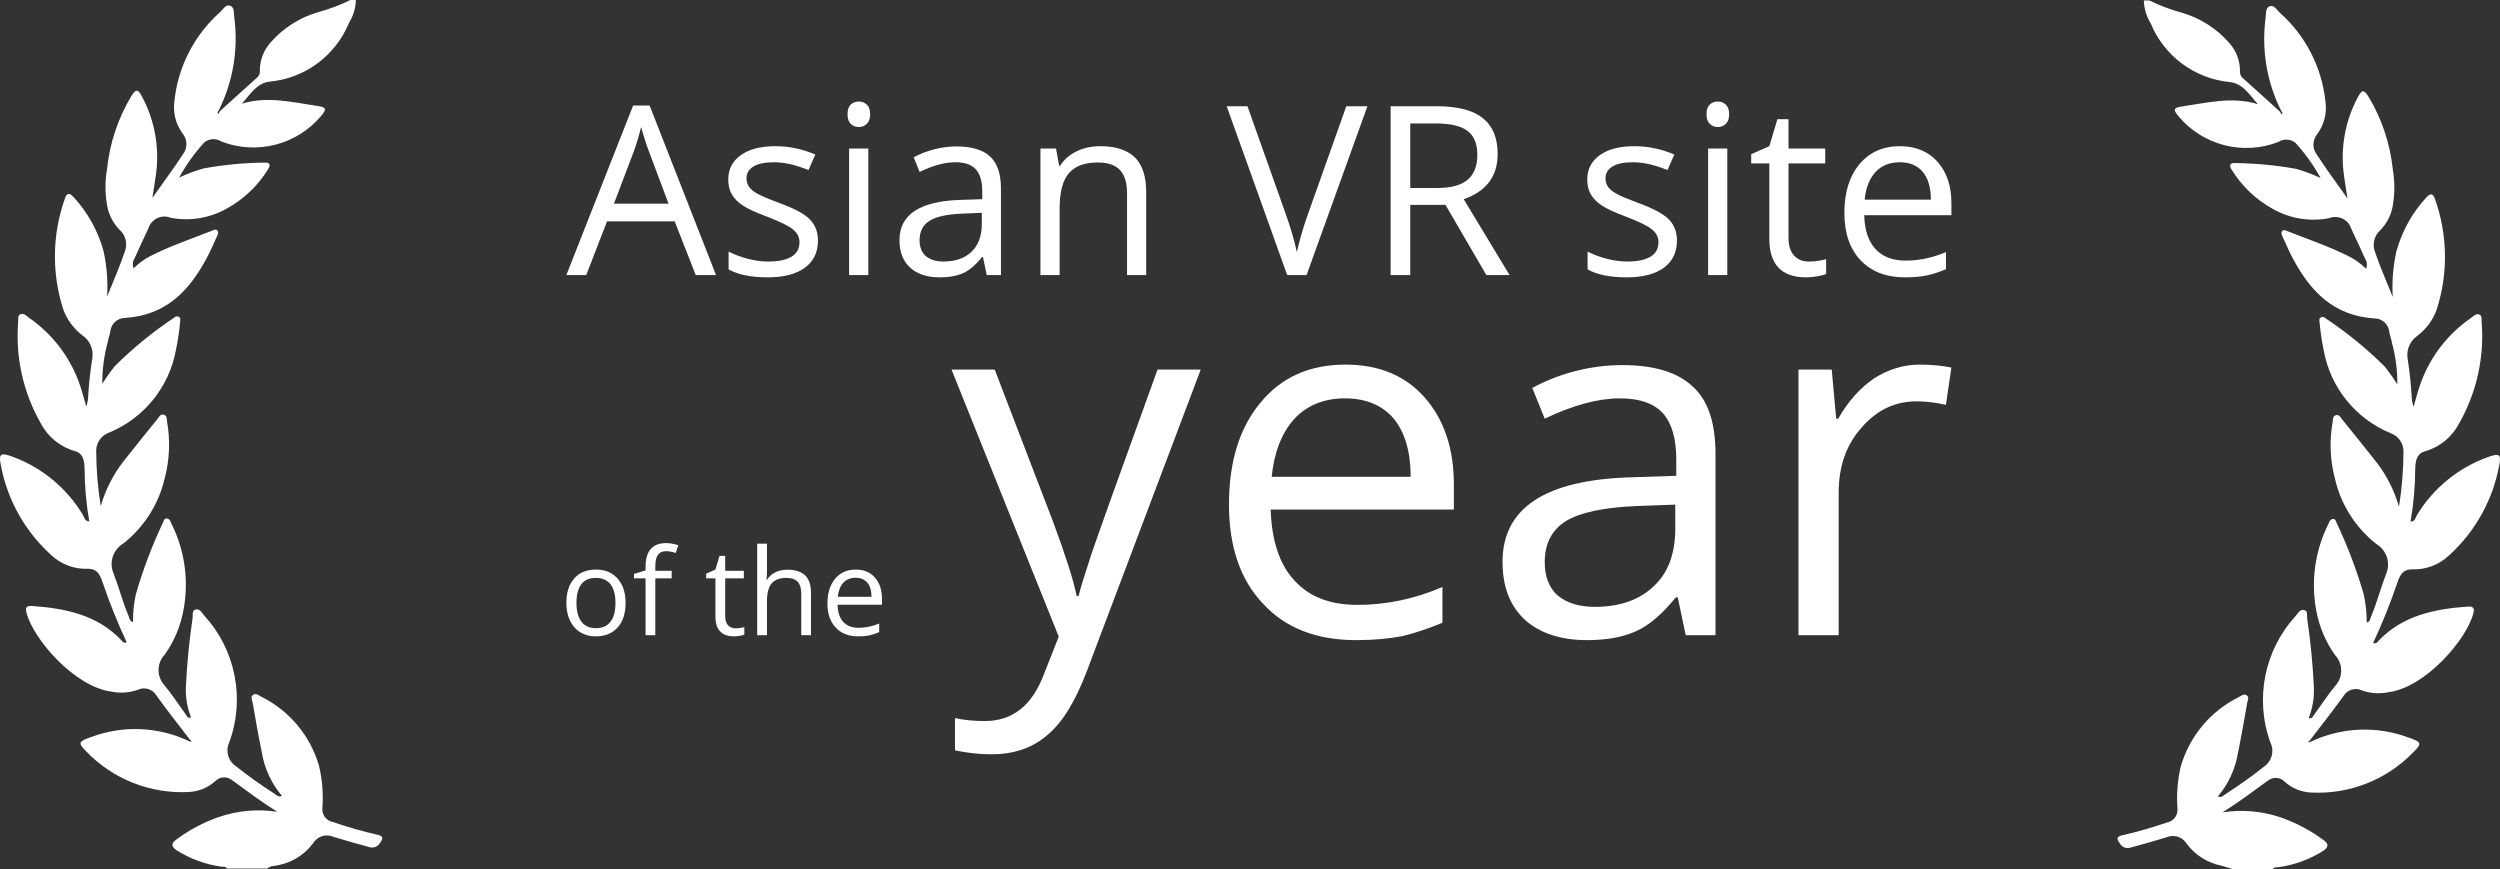
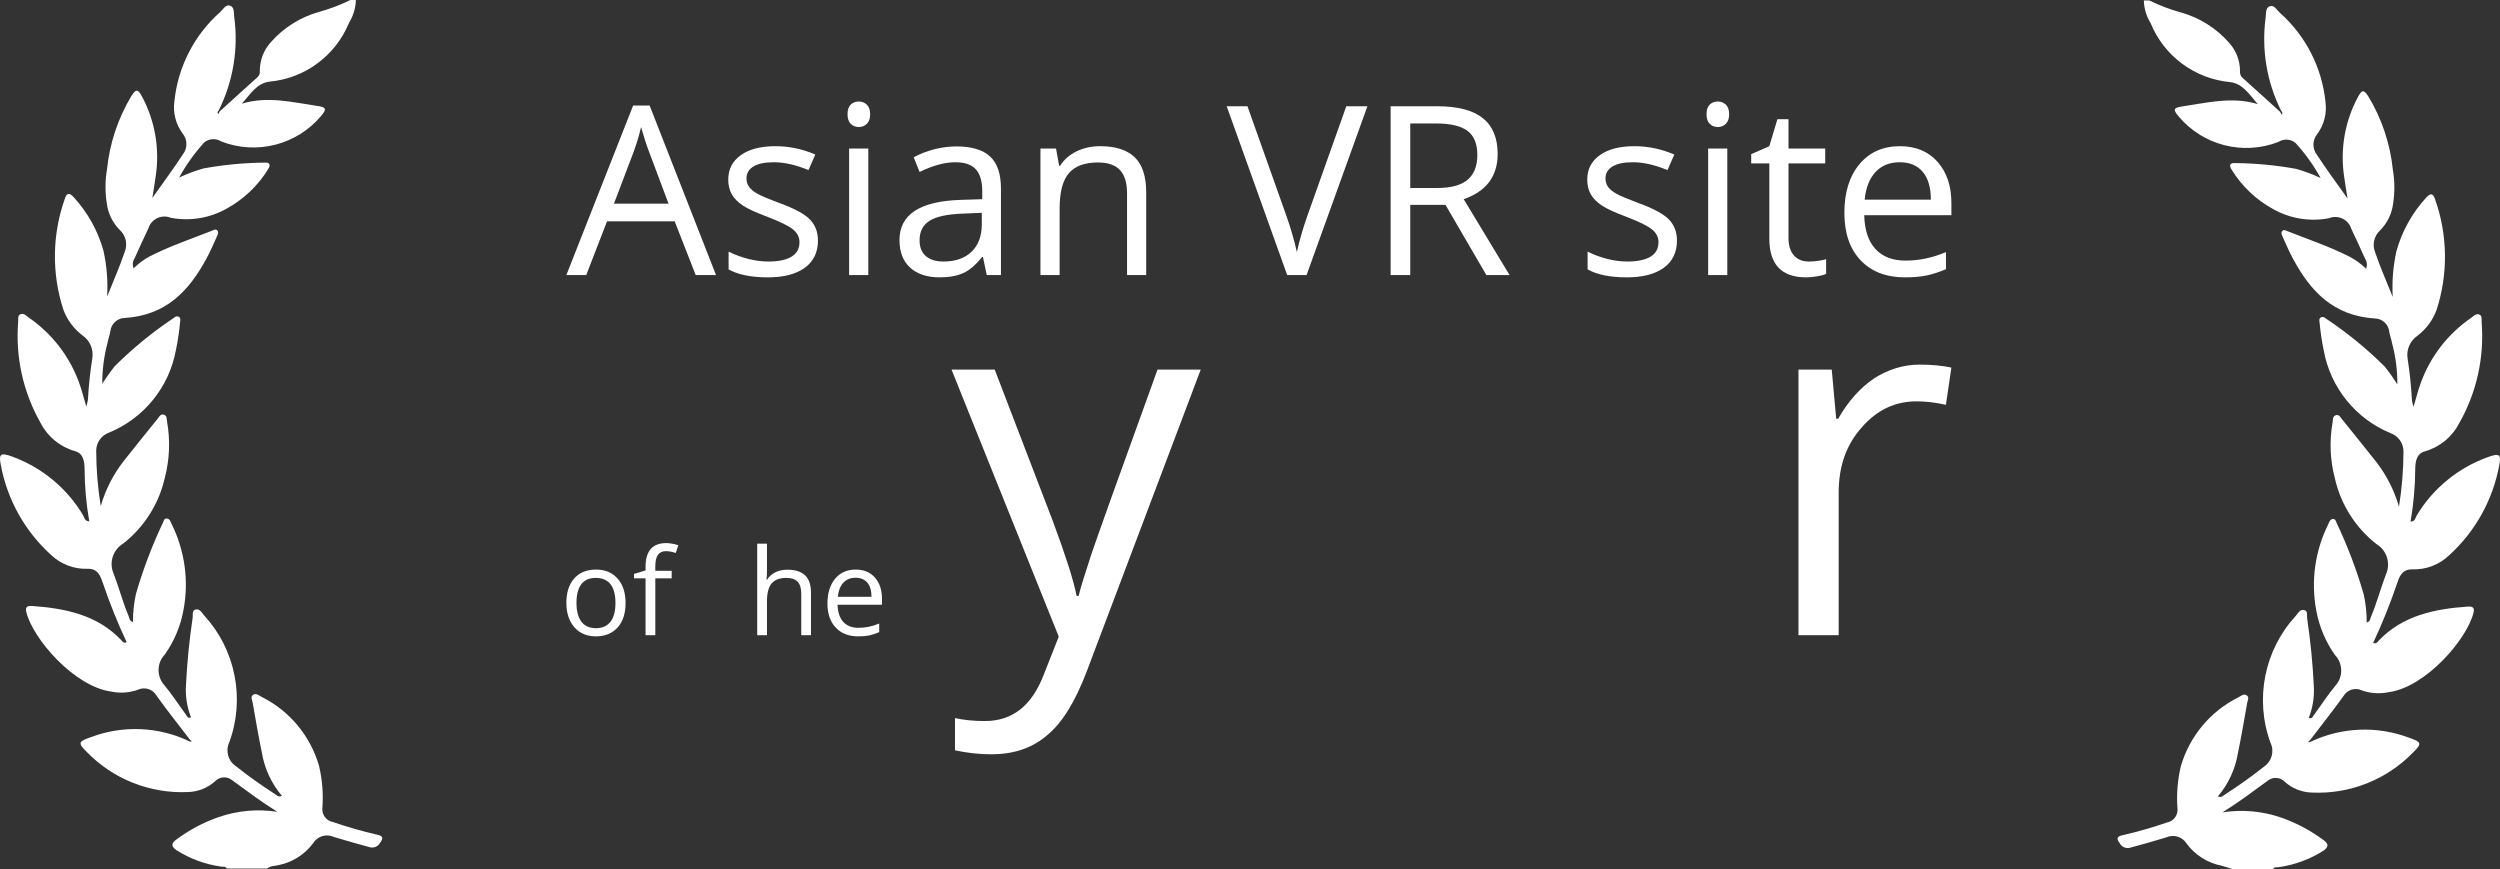
<svg xmlns="http://www.w3.org/2000/svg" width="169.865" height="59.051" viewBox="806 285.949 169.865 59.051">
  <rect x="806" y="285.949" width="169.865" height="59.051" fill="#333333" stroke="none" />
  <g transform="matrix(1,0,0,1,806,282.005)">
    <g>
      <path d="M 162.862 43.614 C 162.4 44.98 161.86 46.318 161.247 47.623 C 161.474 47.723 161.547 47.55 161.647 47.448 C 163.255 45.773 165.399 45.318 167.675 45.159 C 167.985 45.138 168.149 45.219 168.069 45.559 C 167.652 47.343 164.829 50.645 162.282 50.978 C 161.687 51.101 161.07 51.06 160.497 50.86 C 160.041 50.634 159.481 50.804 159.226 51.244 C 158.49 52.274 157.693 53.266 156.926 54.275 C 156.872 54.295 156.82 54.325 156.87 54.375 C 156.881 54.388 156.959 54.353 157.005 54.341 C 159.094 53.35 161.498 53.249 163.662 54.061 C 164.53 54.361 164.589 54.453 163.97 55.061 C 162.175 56.918 159.665 57.915 157.085 57.796 C 156.398 57.778 155.74 57.515 155.23 57.055 C 154.931 56.747 154.442 56.713 154.103 56.976 C 153.093 57.715 152.095 58.465 151.012 59.139 C 152.355 58.931 153.728 59.055 155.012 59.501 C 156.037 59.862 157.002 60.376 157.873 61.025 C 158.248 61.294 158.213 61.495 157.873 61.743 C 156.949 62.331 155.91 62.713 154.825 62.864 C 154.696 62.891 154.525 62.82 154.449 62.995 L 151.693 62.995 C 151.693 62.995 151.193 62.832 150.947 62.765 C 149.997 62.578 149.15 62.043 148.574 61.265 C 148.282 60.793 147.677 60.612 147.174 60.846 C 146.38 61.087 145.584 61.315 144.785 61.528 C 144.496 61.637 144.168 61.511 144.027 61.236 C 143.775 60.908 143.845 60.767 144.246 60.687 C 145.255 60.456 146.251 60.17 147.23 59.832 C 147.674 59.754 147.989 59.346 147.952 58.897 C 147.877 57.93 147.954 56.958 148.178 56.015 C 148.766 53.975 150.185 52.272 152.086 51.326 C 152.259 51.238 152.449 51.055 152.653 51.189 C 152.857 51.323 152.71 51.554 152.682 51.73 C 152.482 52.856 152.293 53.982 152.061 55.102 C 151.883 56.193 151.41 57.215 150.695 58.058 C 150.943 58.167 151.067 57.992 151.211 57.904 C 152.118 57.324 152.995 56.697 153.838 56.028 C 154.36 55.675 154.546 54.985 154.273 54.417 C 153.184 51.452 153.848 48.114 155.988 45.791 C 156.135 45.612 156.271 45.334 156.549 45.391 C 156.827 45.448 156.738 45.757 156.759 45.948 C 156.991 47.499 157.144 49.061 157.218 50.627 C 157.251 51.341 157.134 52.054 156.872 52.719 C 157.099 52.819 157.139 52.635 157.206 52.547 C 157.706 51.874 158.145 51.17 158.682 50.533 C 159.218 49.941 159.205 49.024 158.652 48.448 C 158.017 47.552 157.585 46.528 157.386 45.448 C 157.004 43.449 157.29 41.378 158.2 39.557 C 158.265 39.42 158.306 39.238 158.495 39.21 C 158.684 39.182 158.717 39.361 158.766 39.478 C 159.51 41.046 160.126 42.672 160.608 44.339 C 160.745 44.965 160.812 45.604 160.808 46.245 C 161.054 46.173 161.045 45.973 161.108 45.824 C 161.508 44.888 161.755 43.905 162.12 42.962 C 162.452 42.216 162.171 41.33 161.469 40.912 C 160.041 39.792 159.043 38.212 158.644 36.441 C 158.318 35.2 158.266 33.904 158.491 32.641 C 158.518 32.464 158.481 32.205 158.735 32.15 C 158.948 32.102 159.035 32.318 159.147 32.45 C 159.922 33.411 160.701 34.369 161.464 35.338 C 162.164 36.242 162.685 37.271 163 38.37 C 163.202 37.128 163.305 35.872 163.307 34.614 C 163.307 34.055 162.95 33.555 162.422 33.373 C 160.054 32.395 158.342 30.273 157.888 27.751 C 157.758 27.124 157.663 26.489 157.605 25.851 C 157.586 25.721 157.556 25.571 157.724 25.493 C 157.825 25.461 157.935 25.49 158.007 25.568 C 159.456 26.53 160.807 27.632 162.04 28.858 C 162.345 29.242 162.629 29.643 162.89 30.058 C 162.896 29.118 162.776 28.182 162.534 27.274 C 162.49 27.008 162.381 26.75 162.342 26.482 C 162.291 25.977 161.863 25.586 161.355 25.582 C 158.528 25.401 156.991 23.714 155.831 21.582 C 155.548 21.066 155.321 20.525 155.077 19.991 C 155.02 19.87 154.971 19.723 155.104 19.614 C 155.195 19.539 155.297 19.601 155.392 19.639 C 156.829 20.206 158.302 20.701 159.676 21.403 C 160.075 21.615 160.441 21.885 160.762 22.203 C 160.809 22.094 160.828 21.974 160.817 21.856 C 160.807 21.738 160.766 21.624 160.7 21.525 C 160.391 20.849 160.089 20.17 159.766 19.5 C 159.624 19.019 159.179 18.686 158.677 18.686 C 158.529 18.686 158.382 18.715 158.245 18.771 C 156.949 19.019 155.606 18.8 154.455 18.154 C 153.302 17.524 152.332 16.606 151.641 15.488 C 151.461 15.213 151.457 14.993 151.908 15.025 C 153.283 15.041 154.655 15.172 156.008 15.417 C 156.581 15.577 157.14 15.786 157.678 16.041 C 157.204 15.179 156.629 14.376 155.965 13.649 C 155.629 13.381 155.155 13.358 154.795 13.593 C 152.405 14.52 149.672 13.817 148.026 11.851 C 147.642 11.394 147.666 11.265 148.259 11.178 C 149.959 10.931 151.659 10.484 153.413 11.02 C 152.862 10.414 152.413 9.62 151.513 9.52 C 149.117 9.294 147.037 7.749 146.128 5.52 C 145.84 5.055 145.68 4.523 145.665 3.976 L 146.043 3.976 C 146.737 4.318 147.462 4.593 148.208 4.796 C 149.468 5.153 150.597 5.867 151.46 6.852 C 151.937 7.379 152.201 8.064 152.201 8.775 C 152.19 8.861 152.2 8.949 152.231 9.031 C 152.262 9.112 152.313 9.184 152.379 9.241 C 153.232 10.002 154.079 10.773 154.922 11.541 C 154.954 11.603 154.985 11.663 155.022 11.723 C 155.122 11.634 155.069 11.555 154.999 11.48 C 154.018 9.523 153.65 7.315 153.941 5.146 C 153.979 4.866 153.918 4.48 154.216 4.369 C 154.514 4.258 154.699 4.616 154.891 4.797 C 156.65 6.351 157.762 8.512 158.004 10.847 C 158.116 11.629 157.915 12.424 157.444 13.059 C 157.11 13.466 157.105 14.055 157.43 14.469 C 158.051 15.426 158.739 16.345 159.504 17.427 C 159.413 16.833 159.334 16.398 159.277 15.959 C 158.994 14.1 159.321 12.199 160.208 10.542 C 160.492 10.025 160.608 10.015 160.93 10.512 C 161.837 12.02 162.402 13.709 162.582 15.46 C 162.715 16.225 162.722 17.006 162.603 17.773 C 162.52 18.461 162.21 19.102 161.721 19.594 C 161.302 19.973 161.167 20.579 161.386 21.1 C 161.711 22.07 162.135 23.013 162.576 24.12 C 162.518 23.08 162.601 22.037 162.825 21.02 C 163.2 19.669 163.888 18.424 164.834 17.389 C 165.134 17.053 165.319 17.061 165.452 17.48 C 166.316 19.911 166.351 22.561 165.552 25.014 C 165.293 25.708 164.842 26.313 164.252 26.76 C 163.752 27.103 163.492 27.706 163.586 28.305 C 163.733 29.242 163.831 30.186 163.881 31.133 C 163.907 31.288 163.943 31.442 163.989 31.592 C 164.177 30.961 164.302 30.452 164.482 29.96 C 165.133 28.171 166.326 26.628 167.894 25.548 C 168.057 25.433 168.223 25.24 168.434 25.306 C 168.673 25.382 168.601 25.636 168.616 25.82 C 168.812 28.219 168.278 30.623 167.085 32.714 C 166.605 33.643 165.759 34.332 164.752 34.614 C 164.165 34.782 164.119 35.343 164.105 35.814 C 164.099 37.012 163.993 38.207 163.786 39.387 C 164.114 39.374 164.118 39.107 164.22 38.943 C 165.329 37.114 167.035 35.721 169.049 35 C 169.821 34.72 169.962 34.812 169.812 35.565 C 169.376 37.929 168.171 40.084 166.386 41.695 C 165.718 42.325 164.823 42.662 163.905 42.628 C 163.181 42.615 163.019 43.161 162.862 43.614 Z" fill="#ffffff" fill-rule="evenodd" />
      <path d="M 6.994 43.571 C 7.456 44.937 7.995 46.276 8.608 47.582 C 8.381 47.682 8.308 47.509 8.208 47.407 C 6.6 45.732 4.456 45.277 2.179 45.118 C 1.869 45.097 1.705 45.177 1.785 45.518 C 2.2 47.3 5.024 50.6 7.572 50.936 C 8.167 51.059 8.784 51.017 9.357 50.817 C 9.813 50.591 10.373 50.761 10.628 51.201 C 11.364 52.231 12.159 53.224 12.928 54.232 C 12.982 54.252 13.035 54.282 12.985 54.338 C 12.974 54.35 12.896 54.316 12.85 54.304 C 10.761 53.313 8.357 53.212 6.193 54.024 C 5.326 54.324 5.267 54.416 5.884 55.024 C 7.679 56.881 10.19 57.879 12.77 57.76 C 13.457 57.742 14.115 57.479 14.625 57.019 C 14.924 56.711 15.413 56.677 15.752 56.94 C 16.761 57.679 17.759 58.429 18.842 59.103 C 17.499 58.895 16.125 59.02 14.842 59.466 C 13.817 59.826 12.852 60.339 11.981 60.988 C 11.606 61.257 11.641 61.457 11.981 61.706 C 12.905 62.294 13.944 62.676 15.029 62.827 C 15.158 62.854 15.329 62.783 15.406 62.959 L 18.163 62.959 C 18.369 62.759 18.663 62.796 18.908 62.729 C 19.858 62.543 20.705 62.008 21.281 61.229 C 21.573 60.757 22.178 60.577 22.681 60.811 C 23.474 61.052 24.271 61.28 25.07 61.493 C 25.359 61.603 25.688 61.476 25.828 61.201 C 26.08 60.874 26.01 60.733 25.608 60.653 C 24.599 60.421 23.603 60.136 22.625 59.798 C 22.18 59.72 21.865 59.311 21.903 58.861 C 21.977 57.894 21.9 56.922 21.676 55.979 C 21.088 53.938 19.668 52.235 17.765 51.289 C 17.595 51.2 17.401 51.017 17.198 51.152 C 16.995 51.287 17.141 51.517 17.169 51.694 C 17.364 52.82 17.558 53.946 17.79 55.066 C 17.968 56.157 18.441 57.179 19.157 58.022 C 18.909 58.134 18.783 57.956 18.64 57.868 C 17.733 57.287 16.857 56.661 16.013 55.992 C 15.493 55.638 15.308 54.95 15.579 54.382 C 16.668 51.417 16.005 48.079 13.865 45.755 C 13.718 45.576 13.581 45.299 13.304 45.355 C 13.027 45.411 13.113 45.723 13.09 45.913 C 12.859 47.464 12.706 49.026 12.631 50.592 C 12.599 51.307 12.717 52.02 12.978 52.686 C 12.751 52.786 12.711 52.602 12.644 52.514 C 12.144 51.841 11.704 51.137 11.167 50.5 C 10.631 49.908 10.644 48.991 11.198 48.415 C 11.833 47.519 12.265 46.495 12.463 45.415 C 12.846 43.415 12.559 41.344 11.649 39.523 C 11.584 39.386 11.543 39.203 11.349 39.175 C 11.155 39.147 11.127 39.326 11.078 39.443 C 10.333 41.011 9.717 42.637 9.235 44.305 C 9.098 44.931 9.031 45.57 9.035 46.211 C 8.789 46.139 8.798 45.94 8.735 45.789 C 8.335 44.853 8.088 43.87 7.723 42.927 C 7.39 42.181 7.671 41.294 8.373 40.876 C 9.801 39.756 10.8 38.176 11.199 36.405 C 11.524 35.164 11.577 33.868 11.352 32.605 C 11.325 32.429 11.362 32.17 11.109 32.115 C 10.895 32.067 10.809 32.283 10.695 32.415 C 9.921 33.375 9.141 34.334 8.38 35.303 C 7.681 36.206 7.16 37.233 6.845 38.33 C 6.643 37.088 6.54 35.832 6.536 34.574 C 6.536 34.015 6.893 33.515 7.422 33.333 C 9.79 32.355 11.502 30.232 11.957 27.71 C 12.088 27.083 12.182 26.448 12.238 25.81 C 12.256 25.679 12.287 25.53 12.119 25.452 C 12.019 25.419 11.909 25.448 11.838 25.526 C 10.387 26.49 9.035 27.594 7.8 28.822 C 7.495 29.206 7.211 29.607 6.95 30.022 C 6.944 29.082 7.064 28.146 7.307 27.238 C 7.351 26.972 7.46 26.714 7.499 26.447 C 7.55 25.942 7.977 25.552 8.485 25.547 C 11.313 25.367 12.847 23.679 14.01 21.547 C 14.294 21.031 14.52 20.49 14.764 19.955 C 14.821 19.834 14.87 19.687 14.737 19.577 C 14.646 19.503 14.542 19.564 14.447 19.603 C 13.01 20.17 11.537 20.665 10.164 21.368 C 9.766 21.582 9.401 21.853 9.083 22.174 C 8.987 21.952 9.01 21.696 9.144 21.495 C 9.454 20.819 9.754 20.14 10.078 19.47 C 10.22 18.989 10.665 18.656 11.167 18.656 C 11.315 18.656 11.462 18.685 11.599 18.741 C 12.896 18.989 14.239 18.771 15.39 18.124 C 16.544 17.494 17.514 16.576 18.206 15.458 C 18.385 15.182 18.389 14.958 17.939 14.994 C 16.564 15.009 15.192 15.141 13.839 15.386 C 13.266 15.546 12.707 15.754 12.17 16.01 C 12.644 15.148 13.218 14.345 13.88 13.618 C 14.216 13.349 14.69 13.327 15.051 13.562 C 17.442 14.487 20.174 13.784 21.821 11.819 C 22.204 11.363 22.181 11.234 21.588 11.146 C 19.888 10.899 18.188 10.452 16.432 10.988 C 16.984 10.382 17.432 9.588 18.332 9.488 C 20.729 9.263 22.809 7.717 23.717 5.488 C 24.006 5.024 24.166 4.491 24.181 3.944 L 23.805 3.944 C 23.111 4.286 22.386 4.561 21.64 4.764 C 20.383 5.122 19.256 5.836 18.395 6.82 C 17.918 7.347 17.654 8.032 17.654 8.743 C 17.677 8.918 17.61 9.094 17.476 9.209 C 16.623 9.97 15.776 10.742 14.932 11.509 C 14.901 11.571 14.87 11.631 14.838 11.692 C 14.738 11.602 14.79 11.524 14.861 11.449 C 15.839 9.489 16.207 7.28 15.917 5.109 C 15.88 4.829 15.941 4.444 15.641 4.332 C 15.341 4.22 15.158 4.578 14.966 4.759 C 13.206 6.313 12.094 8.474 11.851 10.809 C 11.739 11.592 11.941 12.387 12.413 13.022 C 12.746 13.429 12.751 14.019 12.425 14.432 C 11.804 15.389 11.117 16.308 10.352 17.391 C 10.443 16.797 10.522 16.362 10.579 15.922 C 10.863 14.062 10.536 12.159 9.647 10.5 C 9.363 9.983 9.247 9.972 8.926 10.47 C 8.017 11.982 7.453 13.675 7.273 15.43 C 7.141 16.195 7.134 16.976 7.253 17.743 C 7.336 18.431 7.646 19.073 8.135 19.565 C 8.554 19.944 8.688 20.549 8.47 21.07 C 8.145 22.04 7.722 22.984 7.28 24.09 C 7.339 23.05 7.256 22.007 7.032 20.99 C 6.657 19.638 5.968 18.394 5.022 17.359 C 4.722 17.023 4.537 17.03 4.405 17.449 C 3.542 19.88 3.507 22.53 4.305 24.984 C 4.562 25.677 5.011 26.283 5.6 26.73 C 6.106 27.072 6.369 27.679 6.273 28.282 C 6.126 29.219 6.025 30.164 5.973 31.111 C 5.947 31.266 5.911 31.42 5.865 31.57 C 5.677 30.939 5.552 30.43 5.372 29.938 C 4.72 28.149 3.527 26.606 1.959 25.526 C 1.797 25.411 1.629 25.218 1.418 25.284 C 1.179 25.359 1.251 25.614 1.236 25.798 C 1.04 28.199 1.573 30.605 2.766 32.698 C 3.247 33.627 4.093 34.316 5.1 34.598 C 5.688 34.766 5.733 35.327 5.747 35.798 C 5.753 36.996 5.86 38.191 6.066 39.371 C 5.739 39.359 5.735 39.091 5.632 38.928 C 4.529 37.094 2.829 35.693 0.817 34.962 C 0.044 34.684 -0.097 34.774 0.054 35.528 C 0.49 37.892 1.695 40.048 3.48 41.658 C 4.148 42.289 5.043 42.625 5.961 42.591 C 6.673 42.572 6.835 43.123 6.994 43.571 Z" fill="#ffffff" fill-rule="evenodd" />
      <path d="M 14.842 12.77 C 14.874 12.709 14.905 12.649 14.936 12.587 C 14.913 12.566 14.89 12.547 14.865 12.527 C 14.795 12.6 14.748 12.682 14.842 12.77 Z" fill="#fefefe" fill-rule="evenodd" />
    </g>
    <path d="M 47.27 22.632 L 45.842 18.984 L 41.245 18.984 L 39.833 22.632 L 38.483 22.632 L 43.018 11.116 L 44.14 11.116 L 48.65 22.632 L 47.27 22.632 Z M 45.426 17.784 L 44.092 14.23 C 43.92 13.78 43.742 13.229 43.559 12.575 C 43.444 13.077 43.279 13.629 43.065 14.23 L 41.716 17.784 L 45.426 17.784 Z" fill="#ffffff" fill-rule="evenodd" />
    <path d="M 55.577 20.286 C 55.577 21.087 55.279 21.704 54.683 22.138 C 54.087 22.572 53.25 22.789 52.173 22.789 C 51.033 22.789 50.143 22.608 49.505 22.248 L 49.505 21.04 C 49.919 21.249 50.362 21.413 50.835 21.534 C 51.308 21.654 51.765 21.714 52.204 21.714 C 52.884 21.714 53.407 21.606 53.773 21.389 C 54.139 21.172 54.322 20.841 54.322 20.396 C 54.322 20.062 54.177 19.775 53.887 19.537 C 53.596 19.299 53.03 19.018 52.188 18.694 C 51.388 18.396 50.819 18.136 50.482 17.913 C 50.145 17.691 49.894 17.439 49.729 17.156 C 49.564 16.874 49.482 16.537 49.482 16.144 C 49.482 15.444 49.767 14.89 50.337 14.485 C 50.907 14.08 51.689 13.877 52.683 13.877 C 53.608 13.877 54.513 14.065 55.397 14.442 L 54.934 15.501 C 54.071 15.145 53.289 14.968 52.588 14.968 C 51.971 14.968 51.506 15.064 51.192 15.258 C 50.878 15.451 50.721 15.718 50.721 16.058 C 50.721 16.288 50.78 16.484 50.898 16.646 C 51.016 16.809 51.205 16.963 51.467 17.109 C 51.728 17.256 52.23 17.468 52.973 17.745 C 53.993 18.116 54.682 18.49 55.04 18.867 C 55.398 19.243 55.577 19.716 55.577 20.286 Z" fill="#ffffff" fill-rule="evenodd" />
    <path d="M 58.998 22.632 L 57.695 22.632 L 57.695 14.034 L 58.998 14.034 L 58.998 22.632 Z M 57.586 11.704 C 57.586 11.406 57.659 11.188 57.805 11.049 C 57.952 10.911 58.135 10.841 58.354 10.841 C 58.564 10.841 58.744 10.912 58.896 11.053 C 59.047 11.194 59.123 11.411 59.123 11.704 C 59.123 11.997 59.047 12.215 58.896 12.359 C 58.744 12.503 58.564 12.575 58.354 12.575 C 58.135 12.575 57.952 12.503 57.805 12.359 C 57.659 12.215 57.586 11.997 57.586 11.704 Z" fill="#ffffff" fill-rule="evenodd" />
    <path d="M 67.046 22.632 L 66.788 21.408 L 66.725 21.408 C 66.296 21.947 65.868 22.312 65.442 22.503 C 65.016 22.693 64.484 22.789 63.846 22.789 C 62.993 22.789 62.325 22.569 61.841 22.13 C 61.358 21.691 61.116 21.066 61.116 20.255 C 61.116 18.519 62.504 17.609 65.281 17.525 L 66.74 17.478 L 66.74 16.945 C 66.74 16.27 66.595 15.772 66.305 15.45 C 66.015 15.128 65.551 14.968 64.913 14.968 C 64.196 14.968 63.386 15.187 62.481 15.627 L 62.081 14.63 C 62.504 14.4 62.968 14.22 63.473 14.089 C 63.978 13.958 64.484 13.893 64.991 13.893 C 66.016 13.893 66.776 14.12 67.27 14.575 C 67.764 15.03 68.011 15.76 68.011 16.764 L 68.011 22.632 L 67.046 22.632 Z M 64.105 21.714 C 64.915 21.714 65.552 21.492 66.015 21.047 C 66.478 20.603 66.709 19.98 66.709 19.18 L 66.709 18.404 L 65.407 18.459 C 64.371 18.495 63.625 18.656 63.167 18.941 C 62.71 19.226 62.481 19.669 62.481 20.271 C 62.481 20.741 62.623 21.1 62.908 21.345 C 63.193 21.591 63.592 21.714 64.105 21.714 Z" fill="#ffffff" fill-rule="evenodd" />
    <path d="M 76.578 22.632 L 76.578 17.07 C 76.578 16.369 76.418 15.846 76.099 15.501 C 75.78 15.156 75.281 14.983 74.601 14.983 C 73.701 14.983 73.042 15.227 72.624 15.713 C 72.206 16.199 71.997 17.002 71.997 18.121 L 71.997 22.632 L 70.694 22.632 L 70.694 14.034 L 71.753 14.034 L 71.965 15.211 L 72.028 15.211 C 72.295 14.787 72.669 14.459 73.15 14.226 C 73.631 13.994 74.167 13.877 74.758 13.877 C 75.793 13.877 76.573 14.127 77.096 14.626 C 77.619 15.126 77.88 15.925 77.88 17.023 L 77.88 22.632 L 76.578 22.632 Z" fill="#ffffff" fill-rule="evenodd" />
    <path d="M 91.475 11.163 L 92.911 11.163 L 88.777 22.632 L 87.459 22.632 L 83.348 11.163 L 84.76 11.163 L 87.396 18.584 C 87.699 19.437 87.94 20.265 88.118 21.071 C 88.306 20.224 88.552 19.379 88.855 18.537 L 91.475 11.163 Z" fill="#ffffff" fill-rule="evenodd" />
    <path d="M 95.821 17.862 L 95.821 22.632 L 94.488 22.632 L 94.488 11.163 L 97.633 11.163 C 99.04 11.163 100.08 11.432 100.752 11.971 C 101.424 12.51 101.76 13.32 101.76 14.403 C 101.76 15.919 100.991 16.945 99.453 17.478 L 102.568 22.632 L 100.991 22.632 L 98.214 17.862 L 95.821 17.862 Z M 95.821 16.717 L 97.649 16.717 C 98.59 16.717 99.281 16.53 99.72 16.156 C 100.159 15.782 100.379 15.221 100.379 14.473 C 100.379 13.715 100.156 13.169 99.708 12.834 C 99.261 12.499 98.543 12.332 97.555 12.332 L 95.821 12.332 L 95.821 16.717 Z" fill="#ffffff" fill-rule="evenodd" />
-     <path d="M 113.943 20.286 C 113.943 21.087 113.645 21.704 113.048 22.138 C 112.452 22.572 111.615 22.789 110.538 22.789 C 109.398 22.789 108.509 22.608 107.871 22.248 L 107.871 21.04 C 108.284 21.249 108.727 21.413 109.201 21.534 C 109.674 21.654 110.13 21.714 110.57 21.714 C 111.249 21.714 111.772 21.606 112.138 21.389 C 112.505 21.172 112.688 20.841 112.688 20.396 C 112.688 20.062 112.542 19.775 112.252 19.537 C 111.962 19.299 111.396 19.018 110.554 18.694 C 109.754 18.396 109.185 18.136 108.848 17.913 C 108.51 17.691 108.259 17.439 108.094 17.156 C 107.93 16.874 107.847 16.537 107.847 16.144 C 107.847 15.444 108.132 14.89 108.702 14.485 C 109.272 14.08 110.054 13.877 111.048 13.877 C 111.974 13.877 112.878 14.065 113.762 14.442 L 113.3 15.501 C 112.437 15.145 111.655 14.968 110.954 14.968 C 110.337 14.968 109.871 15.064 109.558 15.258 C 109.244 15.451 109.087 15.718 109.087 16.058 C 109.087 16.288 109.146 16.484 109.263 16.646 C 109.381 16.809 109.571 16.963 109.832 17.109 C 110.094 17.256 110.596 17.468 111.338 17.745 C 112.358 18.116 113.047 18.49 113.405 18.867 C 113.764 19.243 113.943 19.716 113.943 20.286 Z" fill="#ffffff" fill-rule="evenodd" />
+     <path d="M 113.943 20.286 C 113.943 21.087 113.645 21.704 113.048 22.138 C 112.452 22.572 111.615 22.789 110.538 22.789 C 109.398 22.789 108.509 22.608 107.871 22.248 L 107.871 21.04 C 108.284 21.249 108.727 21.413 109.201 21.534 C 109.674 21.654 110.13 21.714 110.57 21.714 C 111.249 21.714 111.772 21.606 112.138 21.389 C 112.505 21.172 112.688 20.841 112.688 20.396 C 112.688 20.062 112.542 19.775 112.252 19.537 C 111.962 19.299 111.396 19.018 110.554 18.694 C 109.754 18.396 109.185 18.136 108.848 17.913 C 108.51 17.691 108.259 17.439 108.094 17.156 C 107.93 16.874 107.847 16.537 107.847 16.144 C 107.847 15.444 108.132 14.89 108.702 14.485 C 109.272 14.08 110.054 13.877 111.048 13.877 C 111.974 13.877 112.878 14.065 113.762 14.442 L 113.3 15.501 C 112.437 15.145 111.655 14.968 110.954 14.968 C 110.337 14.968 109.871 15.064 109.558 15.258 C 109.244 15.451 109.087 15.718 109.087 16.058 C 109.087 16.288 109.146 16.484 109.263 16.646 C 109.381 16.809 109.571 16.963 109.832 17.109 C 110.094 17.256 110.596 17.468 111.338 17.745 C 112.358 18.116 113.047 18.49 113.405 18.867 C 113.764 19.243 113.943 19.716 113.943 20.286 " fill="#ffffff" fill-rule="evenodd" />
    <path d="M 117.363 22.632 L 116.061 22.632 L 116.061 14.034 L 117.363 14.034 L 117.363 22.632 Z M 115.951 11.704 C 115.951 11.406 116.024 11.188 116.171 11.049 C 116.317 10.911 116.5 10.841 116.72 10.841 C 116.929 10.841 117.109 10.912 117.261 11.053 C 117.413 11.194 117.489 11.411 117.489 11.704 C 117.489 11.997 117.413 12.215 117.261 12.359 C 117.109 12.503 116.929 12.575 116.72 12.575 C 116.5 12.575 116.317 12.503 116.171 12.359 C 116.024 12.215 115.951 11.997 115.951 11.704 Z" fill="#ffffff" fill-rule="evenodd" />
    <path d="M 122.902 21.714 C 123.132 21.714 123.354 21.697 123.568 21.663 C 123.783 21.629 123.953 21.594 124.078 21.557 L 124.078 22.554 C 123.937 22.622 123.729 22.678 123.455 22.722 C 123.18 22.767 122.933 22.789 122.713 22.789 C 121.05 22.789 120.219 21.913 120.219 20.161 L 120.219 15.046 L 118.987 15.046 L 118.987 14.418 L 120.219 13.877 L 120.768 12.042 L 121.521 12.042 L 121.521 14.034 L 124.016 14.034 L 124.016 15.046 L 121.521 15.046 L 121.521 20.106 C 121.521 20.624 121.644 21.021 121.89 21.298 C 122.135 21.576 122.473 21.714 122.902 21.714 Z" fill="#ffffff" fill-rule="evenodd" />
    <path d="M 129.428 22.789 C 128.158 22.789 127.155 22.402 126.42 21.628 C 125.685 20.854 125.318 19.779 125.318 18.404 C 125.318 17.018 125.659 15.917 126.342 15.101 C 127.024 14.285 127.941 13.877 129.091 13.877 C 130.168 13.877 131.021 14.232 131.649 14.94 C 132.276 15.649 132.59 16.584 132.59 17.745 L 132.59 18.568 L 126.667 18.568 C 126.693 19.578 126.948 20.344 127.432 20.867 C 127.916 21.39 128.597 21.651 129.476 21.651 C 130.401 21.651 131.316 21.458 132.221 21.071 L 132.221 22.232 C 131.761 22.431 131.326 22.573 130.915 22.659 C 130.505 22.746 130.009 22.789 129.428 22.789 Z M 129.075 14.968 C 128.385 14.968 127.835 15.193 127.424 15.642 C 127.014 16.092 126.772 16.714 126.698 17.509 L 131.194 17.509 C 131.194 16.688 131.01 16.059 130.644 15.623 C 130.278 15.186 129.755 14.968 129.075 14.968 Z" fill="#ffffff" fill-rule="evenodd" />
    <g transform="matrix(1,0,0,1,-30.09,29.833)">
      <g transform="matrix(1,0,0,1,68.114,17.268)">
        <path d="M 4.481 -2.191 C 4.481 -1.48 4.301 -0.924 3.941 -0.523 C 3.582 -0.123 3.083 0.082 2.453 0.082 C 2.061 0.082 1.709 -0.008 1.406 -0.196 C 1.104 -0.376 0.875 -0.646 0.703 -0.989 C 0.54 -1.333 0.458 -1.734 0.458 -2.191 C 0.458 -2.903 0.638 -3.459 0.998 -3.86 C 1.349 -4.26 1.848 -4.457 2.478 -4.457 C 3.091 -4.457 3.582 -4.252 3.941 -3.843 C 4.301 -3.434 4.481 -2.887 4.481 -2.191 Z M 1.145 -2.191 C 1.145 -1.635 1.259 -1.21 1.48 -0.916 C 1.701 -0.621 2.036 -0.474 2.47 -0.474 C 2.903 -0.474 3.23 -0.621 3.459 -0.916 C 3.68 -1.202 3.794 -1.627 3.794 -2.191 C 3.794 -2.748 3.68 -3.173 3.459 -3.459 C 3.23 -3.745 2.895 -3.892 2.461 -3.892 C 2.028 -3.892 1.701 -3.753 1.48 -3.467 C 1.259 -3.181 1.145 -2.756 1.145 -2.191 Z" fill="#ffffff" fill-rule="evenodd" />
      </g>
      <g transform="matrix(1,0,0,1,73.054,17.268)">
        <path d="M 2.674 -3.86 L 1.562 -3.86 L 1.562 0 L 0.899 0 L 0.899 -3.86 L 0.114 -3.86 L 0.114 -4.162 L 0.899 -4.399 L 0.899 -4.645 C 0.899 -5.716 1.366 -6.256 2.306 -6.256 C 2.543 -6.256 2.813 -6.206 3.124 -6.117 L 2.952 -5.585 C 2.698 -5.667 2.478 -5.708 2.298 -5.708 C 2.044 -5.708 1.864 -5.626 1.742 -5.462 C 1.619 -5.291 1.562 -5.029 1.562 -4.661 L 1.562 -4.375 L 2.674 -4.375 L 2.674 -3.86 Z" fill="#ffffff" fill-rule="evenodd" />
      </g>
      <g transform="matrix(1,0,0,1,77.949,17.268)">
-         <path d="M 2.118 -0.466 C 2.232 -0.466 2.347 -0.474 2.453 -0.491 C 2.568 -0.507 2.649 -0.532 2.715 -0.548 L 2.715 -0.041 C 2.641 -0.008 2.535 0.025 2.396 0.049 C 2.257 0.065 2.134 0.082 2.02 0.082 C 1.178 0.082 0.752 -0.368 0.752 -1.259 L 0.752 -3.86 L 0.123 -3.86 L 0.123 -4.179 L 0.752 -4.457 L 1.03 -5.389 L 1.415 -5.389 L 1.415 -4.375 L 2.682 -4.375 L 2.682 -3.86 L 1.415 -3.86 L 1.415 -1.284 C 1.415 -1.022 1.48 -0.818 1.603 -0.679 C 1.725 -0.54 1.897 -0.466 2.118 -0.466 Z" fill="#ffffff" fill-rule="evenodd" />
-       </g>
+         </g>
      <g transform="matrix(1,0,0,1,80.836,17.268)">
        <path d="M 3.696 0 L 3.696 -2.829 C 3.696 -3.189 3.614 -3.451 3.451 -3.631 C 3.295 -3.802 3.034 -3.892 2.69 -3.892 C 2.232 -3.892 1.897 -3.77 1.684 -3.516 C 1.472 -3.271 1.366 -2.854 1.366 -2.29 L 1.366 2.436986790144147e-07 L 0.703 2.436986790144147e-07 L 0.703 -6.215 L 1.366 -6.215 L 1.366 -4.334 C 1.366 -4.105 1.357 -3.917 1.333 -3.77 L 1.374 -3.77 C 1.505 -3.982 1.693 -4.146 1.93 -4.268 C 2.175 -4.391 2.445 -4.448 2.756 -4.448 C 3.287 -4.448 3.688 -4.318 3.958 -4.064 C 4.228 -3.811 4.358 -3.41 4.358 -2.854 L 4.358 2.436986790144147e-07 L 3.696 2.436986790144147e-07 Z" fill="#ffffff" fill-rule="evenodd" />
      </g>
      <g transform="matrix(1,0,0,1,85.854,17.268)">
        <path d="M 2.551 0.082 C 1.905 0.082 1.39 -0.114 1.022 -0.515 C 0.646 -0.908 0.458 -1.456 0.458 -2.151 C 0.458 -2.854 0.63 -3.418 0.981 -3.835 C 1.325 -4.252 1.791 -4.457 2.38 -4.457 C 2.927 -4.457 3.361 -4.277 3.68 -3.917 C 3.999 -3.557 4.162 -3.075 4.162 -2.486 L 4.162 -2.069 L 1.145 -2.069 C 1.161 -1.554 1.292 -1.161 1.537 -0.899 C 1.783 -0.63 2.126 -0.499 2.576 -0.499 C 3.05 -0.499 3.516 -0.597 3.974 -0.793 L 3.974 -0.204 C 3.737 -0.106 3.516 -0.033 3.312 0.016 C 3.099 0.057 2.846 0.082 2.551 0.082 Z M 2.371 -3.901 C 2.02 -3.901 1.742 -3.786 1.529 -3.557 C 1.325 -3.328 1.202 -3.009 1.161 -2.609 L 3.451 -2.609 C 3.451 -3.026 3.353 -3.344 3.173 -3.565 C 2.985 -3.786 2.715 -3.901 2.371 -3.901 Z" fill="#ffffff" fill-rule="evenodd" />
      </g>
      <g transform="matrix(1,0,0,1,94.708,17.268)">
        <path d="M 0.034 -18.046 L 2.968 -18.046 L 6.915 -7.758 C 7.792 -5.397 8.332 -3.71 8.534 -2.665 L 8.669 -2.665 C 8.804 -3.238 9.107 -4.183 9.546 -5.532 C 10.018 -6.915 11.502 -11.064 14.032 -18.046 L 16.967 -18.046 L 9.209 2.496 C 8.433 4.52 7.556 5.97 6.51 6.814 C 5.498 7.691 4.216 8.095 2.732 8.095 C 1.889 8.095 1.079 7.994 0.27 7.826 L 0.27 5.633 C 0.877 5.768 1.552 5.835 2.294 5.835 C 4.183 5.835 5.498 4.79 6.308 2.665 L 7.32 0.101 L 0.034 -18.046 Z" fill="#ffffff" fill-rule="evenodd" />
      </g>
      <g transform="matrix(1,0,0,1,111.705,17.268)">
-         <path d="M 10.524 0.337 C 7.859 0.337 5.734 -0.472 4.216 -2.125 C 2.665 -3.744 1.889 -6.004 1.889 -8.871 C 1.889 -11.772 2.597 -14.099 4.048 -15.82 C 5.464 -17.54 7.387 -18.383 9.816 -18.383 C 12.076 -18.383 13.863 -17.641 15.179 -16.157 C 16.494 -14.673 17.169 -12.683 17.169 -10.254 L 17.169 -8.534 L 4.722 -8.534 C 4.79 -6.409 5.329 -4.79 6.341 -3.71 C 7.353 -2.597 8.77 -2.058 10.625 -2.058 C 12.582 -2.058 14.504 -2.462 16.393 -3.272 L 16.393 -0.843 C 15.415 -0.439 14.504 -0.135 13.661 0.067 C 12.784 0.236 11.738 0.337 10.524 0.337 Z M 9.782 -16.09 C 8.332 -16.09 7.185 -15.617 6.308 -14.673 C 5.464 -13.728 4.958 -12.413 4.79 -10.76 L 14.234 -10.76 C 14.234 -12.48 13.83 -13.796 13.088 -14.707 C 12.312 -15.617 11.199 -16.09 9.782 -16.09 Z" fill="#ffffff" fill-rule="evenodd" />
-       </g>
+         </g>
      <g transform="matrix(1,0,0,1,130.629,17.268)">
-         <path d="M 13.998 0 L 13.459 -2.564 L 13.324 -2.564 C 12.413 -1.45 11.536 -0.675 10.625 -0.27 C 9.748 0.135 8.635 0.337 7.286 0.337 C 5.498 0.337 4.081 -0.135 3.07 -1.046 C 2.058 -1.99 1.552 -3.272 1.552 -4.992 C 1.552 -8.635 4.452 -10.558 10.288 -10.726 L 13.357 -10.828 L 13.357 -11.941 C 13.357 -13.357 13.054 -14.403 12.447 -15.078 C 11.84 -15.752 10.861 -16.09 9.512 -16.09 C 8.028 -16.09 6.308 -15.617 4.419 -14.707 L 3.575 -16.798 C 4.452 -17.27 5.431 -17.675 6.51 -17.945 C 7.556 -18.215 8.635 -18.35 9.681 -18.35 C 11.84 -18.35 13.425 -17.877 14.471 -16.899 C 15.516 -15.955 16.022 -14.437 16.022 -12.312 L 16.022 -1.005255853669951e-06 L 13.998 -1.005255853669951e-06 Z M 7.826 -1.923 C 9.512 -1.923 10.861 -2.395 11.84 -3.339 C 12.818 -4.25 13.29 -5.566 13.29 -7.252 L 13.29 -8.871 L 10.558 -8.77 C 8.399 -8.669 6.814 -8.332 5.869 -7.758 C 4.891 -7.151 4.419 -6.206 4.419 -4.958 C 4.419 -3.98 4.722 -3.204 5.296 -2.698 C 5.903 -2.193 6.746 -1.923 7.826 -1.923 Z" fill="#ffffff" fill-rule="evenodd" />
-       </g>
+         </g>
      <g transform="matrix(1,0,0,1,149.388,17.268)">
        <path d="M 11.131 -18.383 C 11.941 -18.383 12.649 -18.316 13.29 -18.181 L 12.919 -15.651 C 12.177 -15.82 11.502 -15.887 10.929 -15.887 C 9.478 -15.887 8.23 -15.314 7.185 -14.099 C 6.139 -12.919 5.633 -11.468 5.633 -9.681 L 5.633 -2.010511707339901e-06 L 2.901 -2.010511707339901e-06 L 2.901 -18.046 L 5.161 -18.046 L 5.464 -14.707 L 5.599 -14.707 C 6.274 -15.887 7.083 -16.798 8.028 -17.439 C 8.972 -18.046 10.018 -18.383 11.131 -18.383 Z" fill="#ffffff" fill-rule="evenodd" />
      </g>
    </g>
  </g>
</svg>